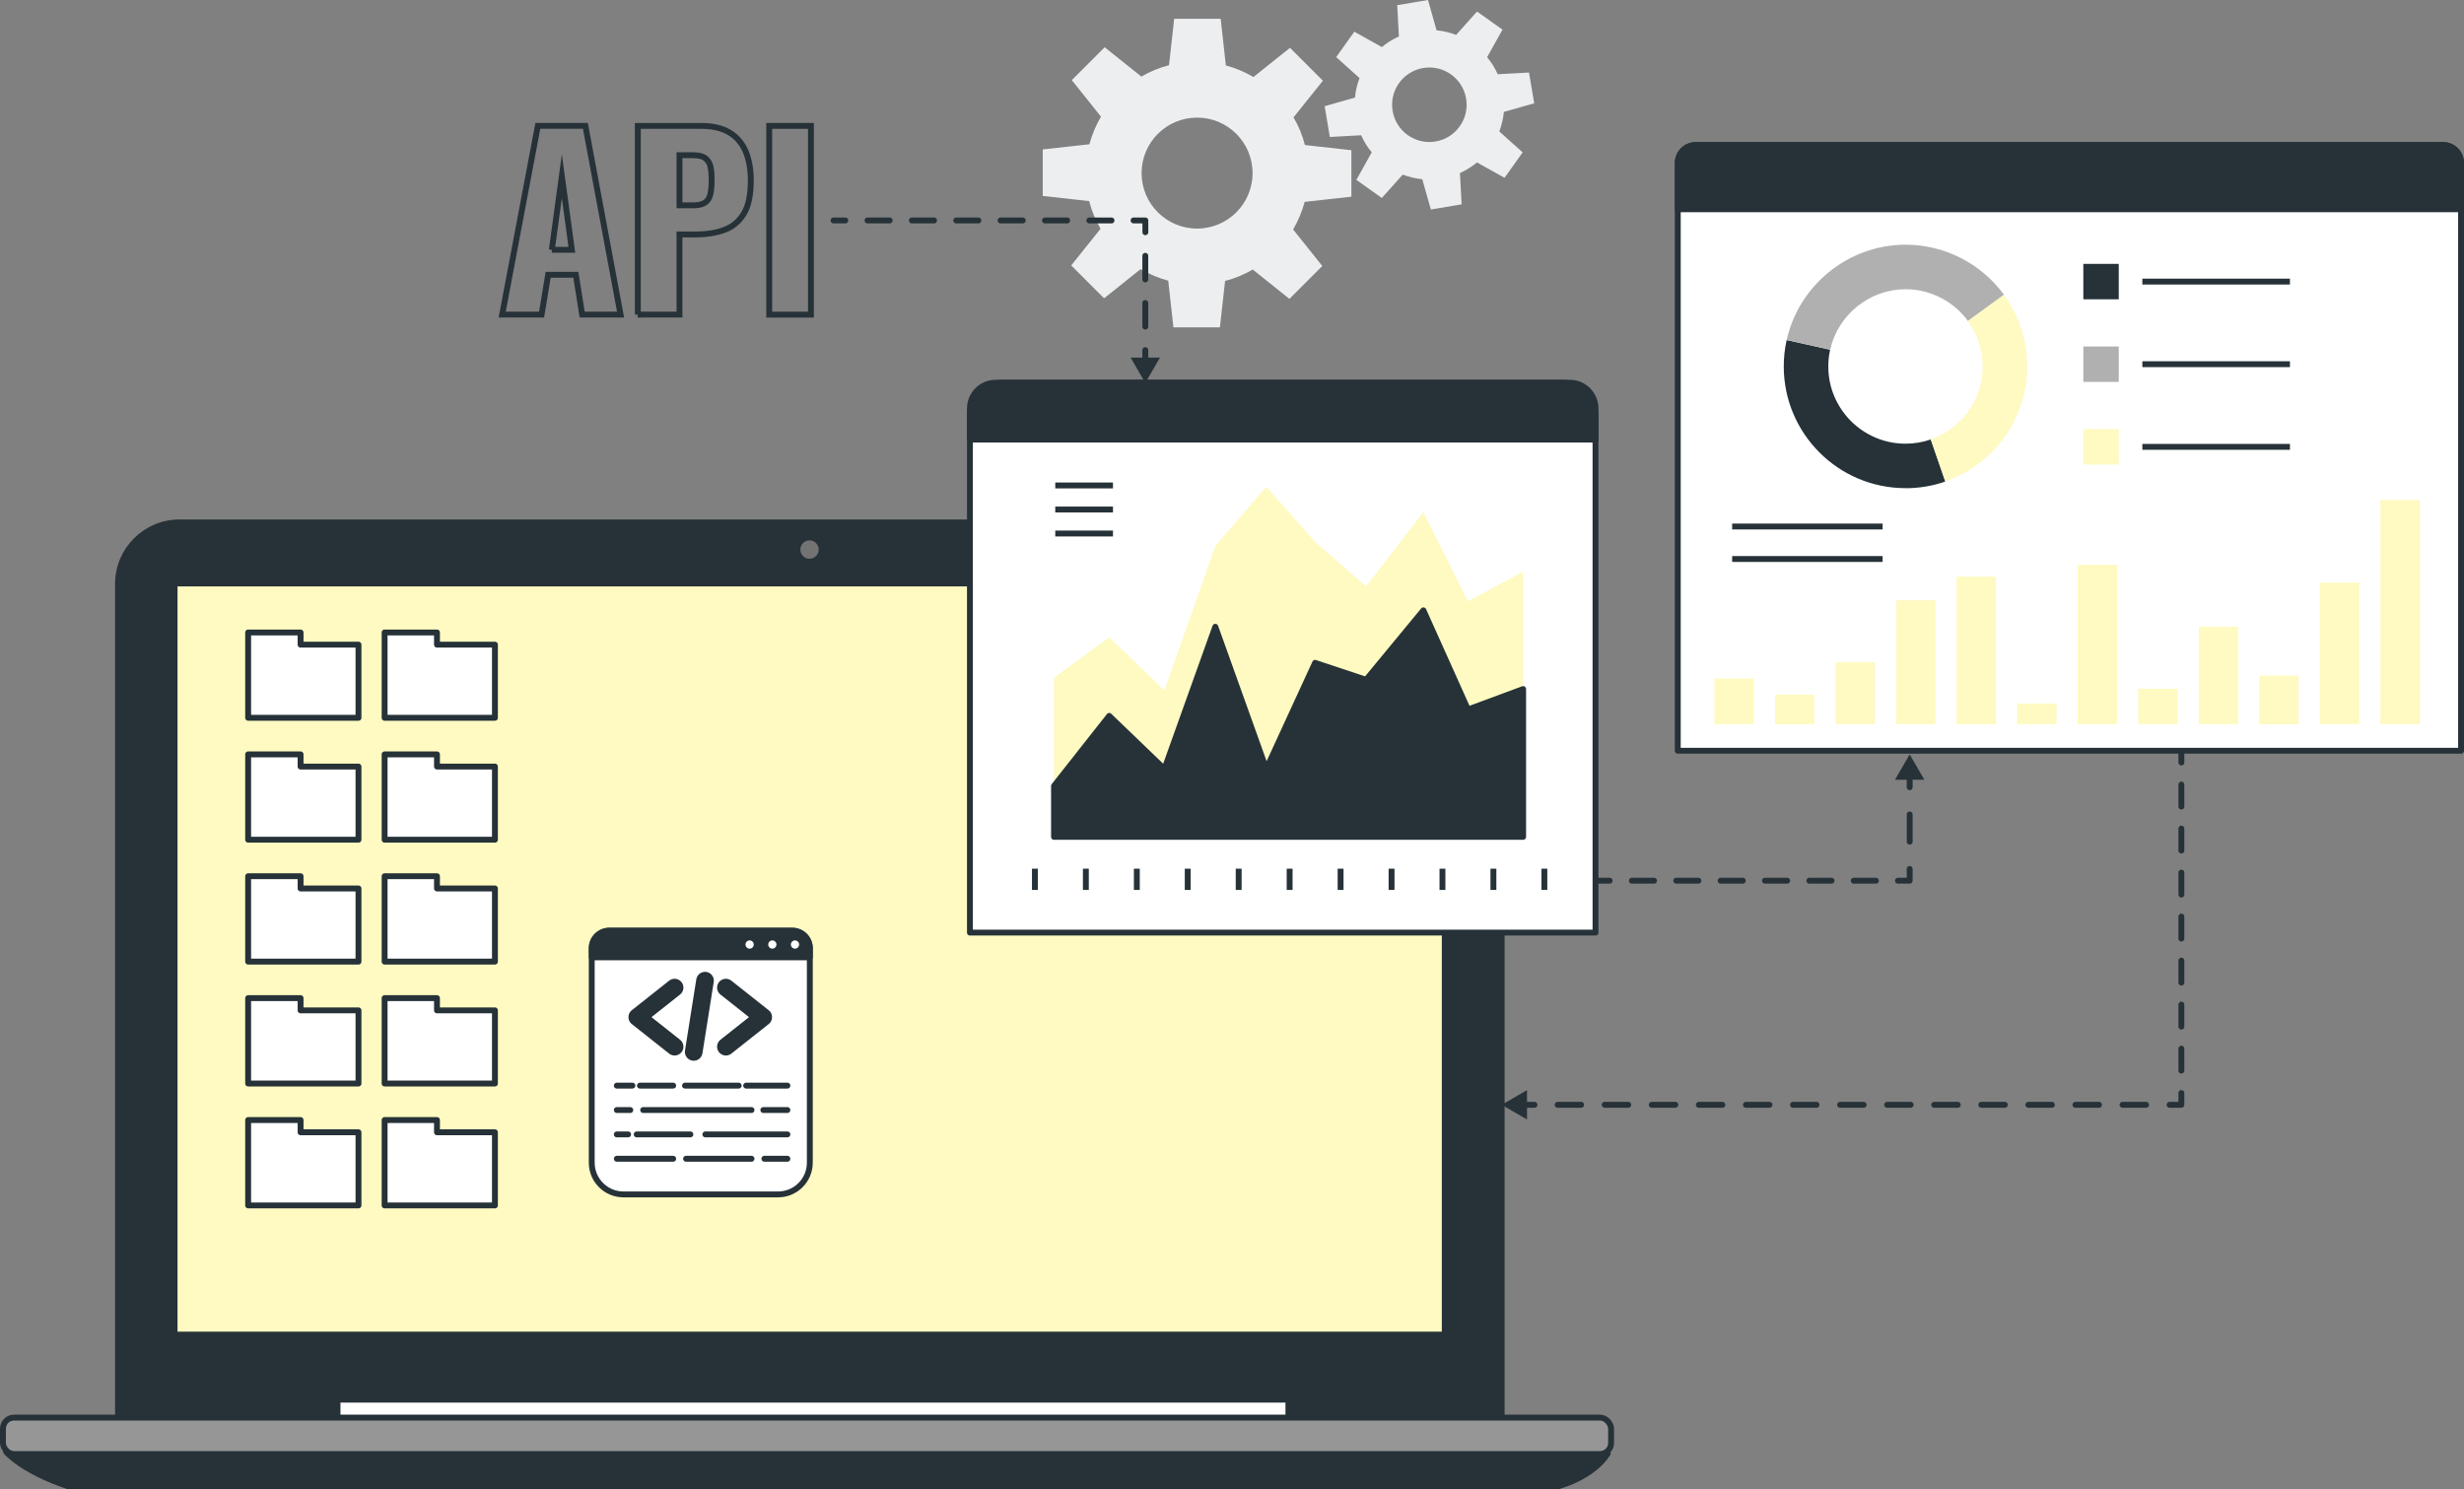
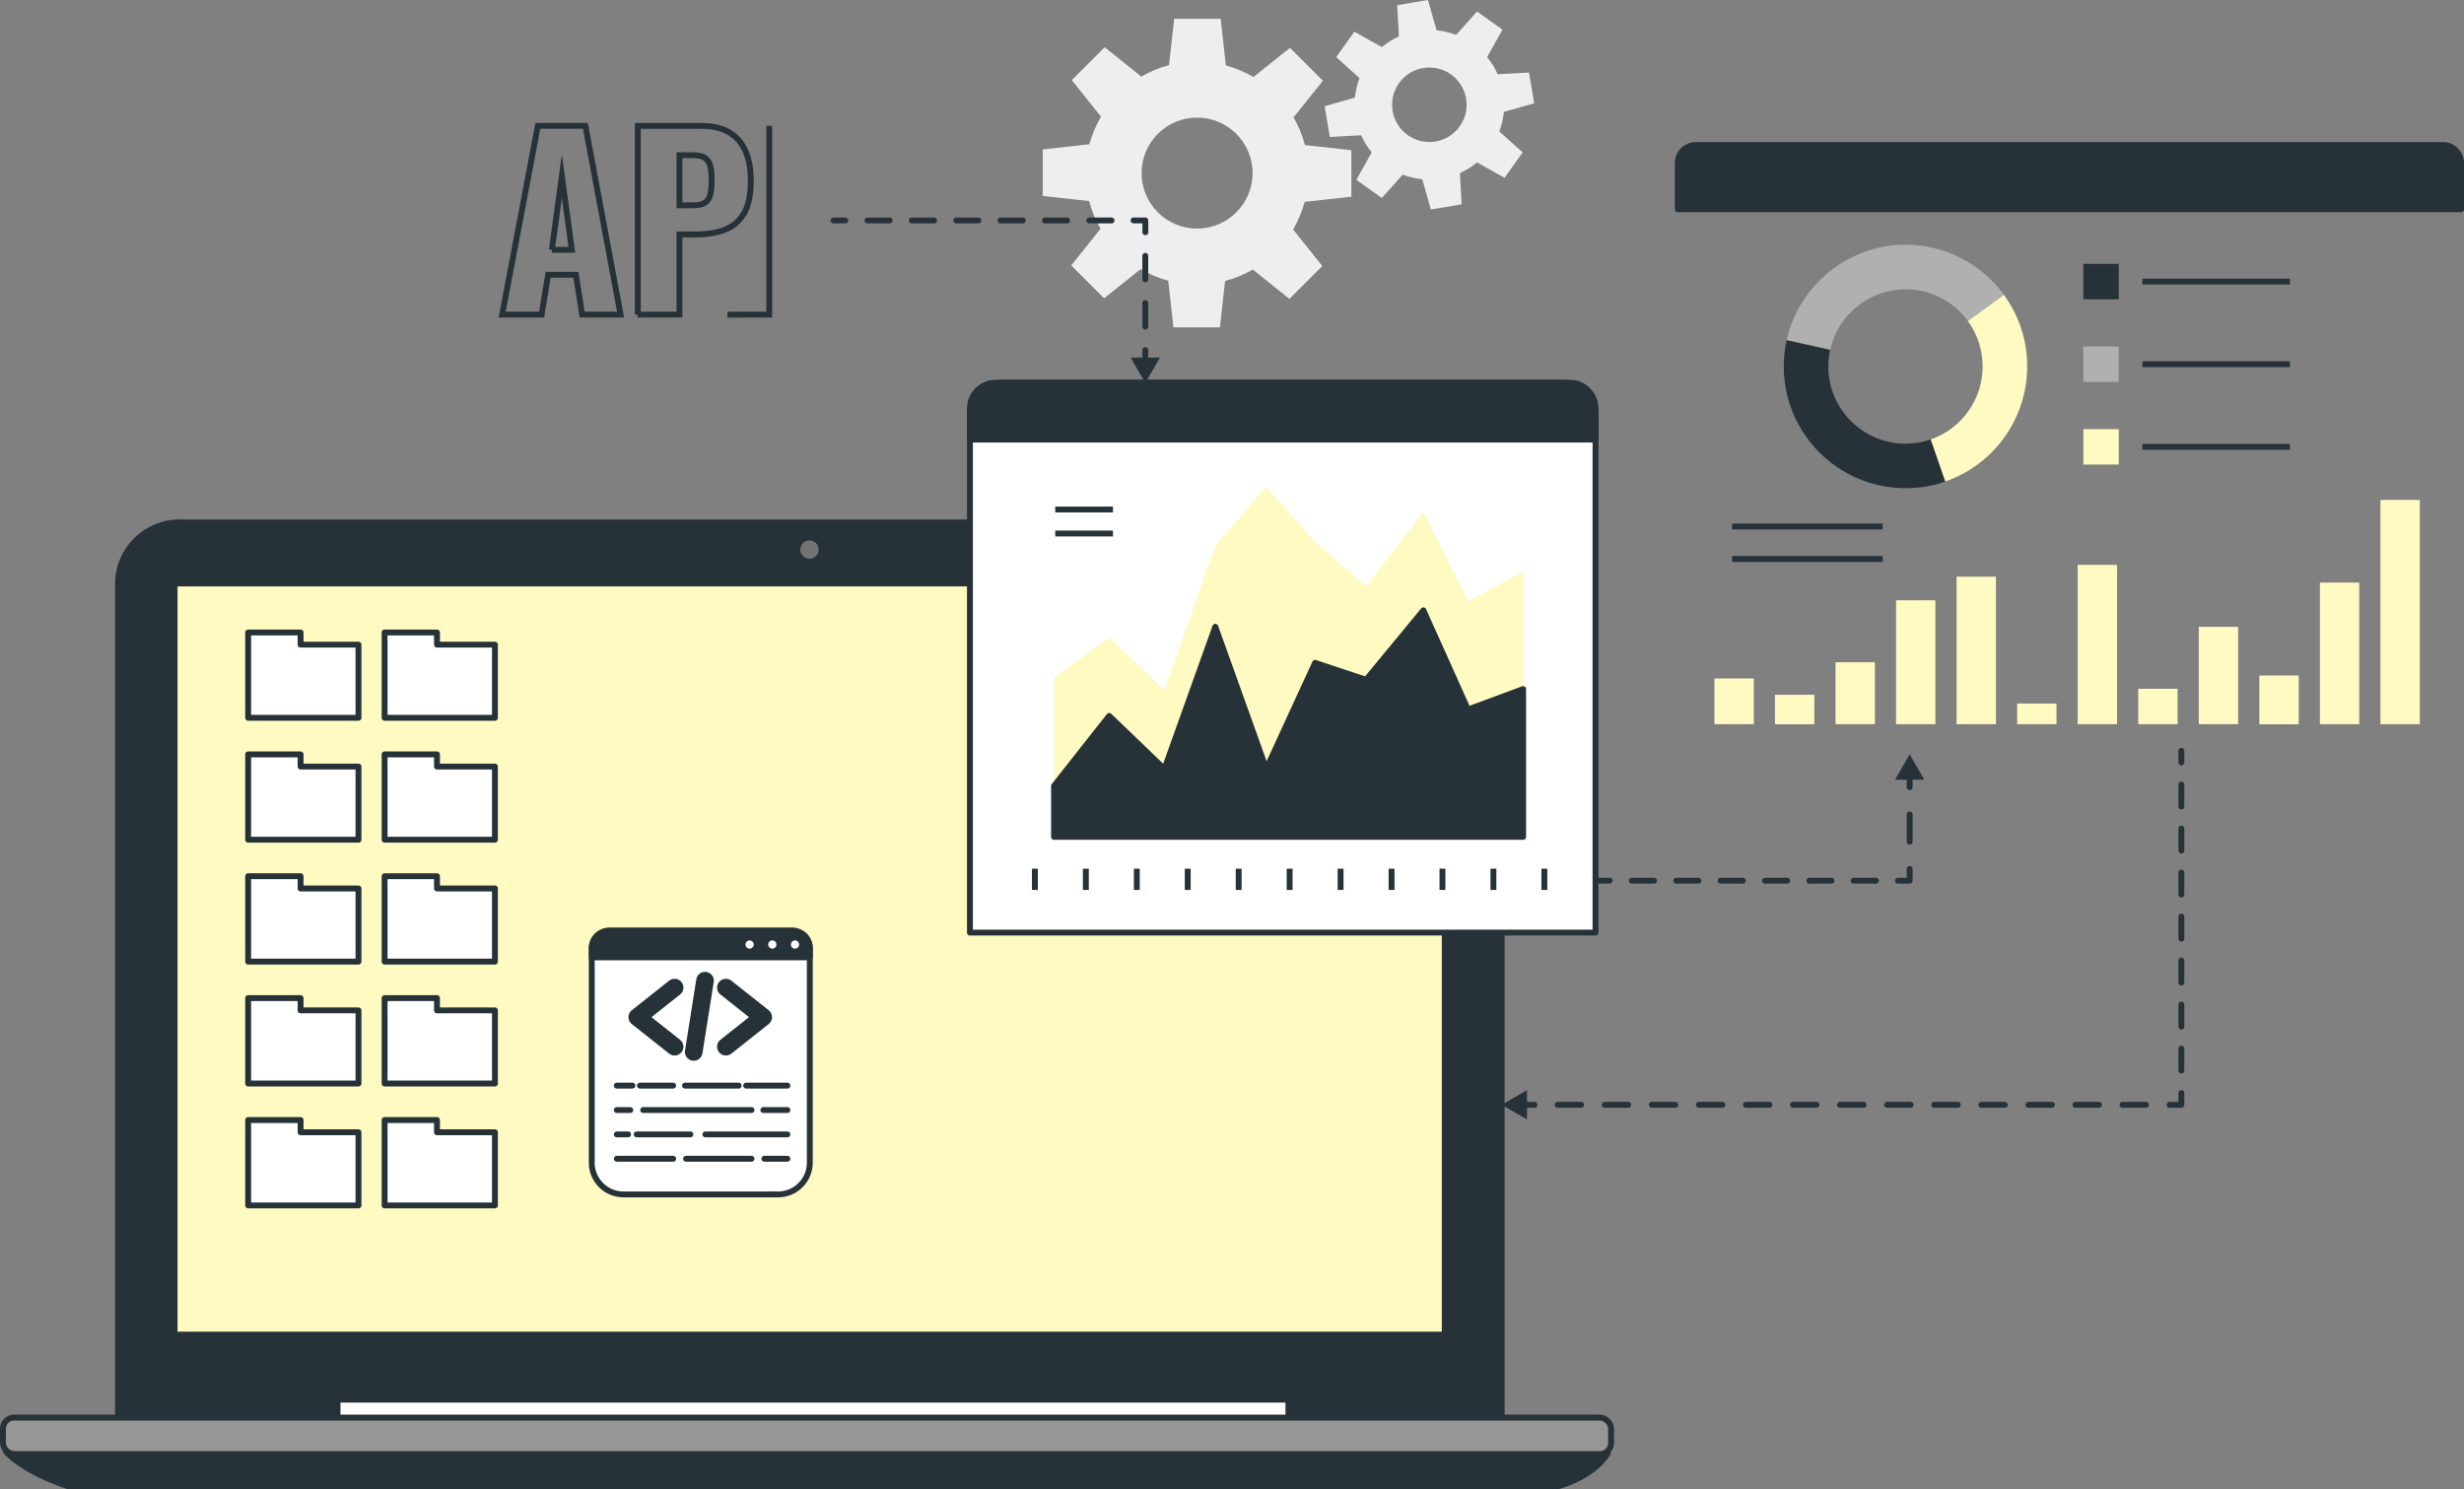
<svg xmlns="http://www.w3.org/2000/svg" xmlns:ns1="http://sodipodi.sourceforge.net/DTD/sodipodi-0.dtd" xmlns:ns2="http://www.inkscape.org/namespaces/inkscape" id="uuid-3c31a956-2a00-489c-8229-cd1727cce218" viewBox="0 0 418.73 253.15" version="1.1" ns1:docname="9dfe84f24a2d1669855e03b8a2cfb39b.svg" width="418.73" height="253.15">
  <rect x="0" y="0" width="418.73" height="253.15" fill="#808080" stroke="none" />
  <defs id="defs216" />
  <ns1:namedview id="namedview214" pagecolor="#ffffff" bordercolor="#666666" borderopacity="1.0" ns2:pageshadow="2" ns2:pageopacity="0.0" ns2:pagecheckerboard="0" />
  <g id="uuid-d1af0cf7-926f-47ae-b476-b8c1a30a43a2">
    <path d="m 271.54,149.69 h 2" style="fill:none;stroke:#263238;stroke-linecap:round;stroke-linejoin:round" id="path2" />
    <path d="m 277.32,149.69 h 43.34" style="fill:none;stroke:#263238;stroke-linecap:round;stroke-linejoin:round;stroke-dasharray:3.77, 3.77" id="path4" />
    <path d="m 322.53,149.69 h 2 v -2" style="fill:none;stroke:#263238;stroke-linecap:round;stroke-linejoin:round" id="path6" />
    <line x1="324.53" y1="143.06" x2="324.53" y2="136.12" style="fill:none;stroke:#263238;stroke-linecap:round;stroke-linejoin:round;stroke-dasharray:4.63, 4.63" id="line8" />
    <line x1="324.53" y1="133.8" x2="324.53" y2="131.8" style="fill:none;stroke:#263238;stroke-linecap:round;stroke-linejoin:round" id="line10" />
    <polygon points="322.03,132.53 327.02,132.53 324.53,128.22 " style="fill:#263238" id="polygon12" />
    <path d="m 30.51,88.8 h 214.22 c 5.77,0 10.46,4.69 10.46,10.46 V 241.43 H 20.05 V 99.25 c 0,-5.77 4.69,-10.46 10.46,-10.46 z" style="fill:#263238;stroke:#263238;stroke-miterlimit:10" id="path14" />
    <rect x="29.67" y="99.17" width="215.85" height="127.67" style="fill:#fefac1;stroke:#263238;stroke-linecap:round;stroke-linejoin:round" id="rect16" />
    <rect x="57.36" y="234.07" width="161.59" height="7.96" style="fill:#263238;stroke:#263238;stroke-linecap:round;stroke-linejoin:round" id="rect18" />
    <rect x="57.36" y="237.9" width="161.59" height="4.13" style="fill:#ffffff;stroke:#263238;stroke-linecap:round;stroke-linejoin:round" id="rect20" />
    <path d="m 1.04,246.75 c 0,0 2.65,3.24 10.62,5.9 h 253.01 c 0,0 5.9,-1.47 8.55,-5.6 L 1.05,246.76 Z" style="fill:#263238;stroke:#263238;stroke-linecap:round;stroke-linejoin:round" id="path22" />
    <rect x="0.5" y="240.94" width="273.29" height="6.2" rx="1.89" ry="1.89" style="fill:#969696;stroke:#263238;stroke-miterlimit:10" id="rect24" />
    <path d="m 139.63,93.41 c 0,-1.14 -0.92,-2.06 -2.06,-2.06 -1.14,0 -2.06,0.92 -2.06,2.06 0,1.14 0.92,2.06 2.06,2.06 1.14,0 2.06,-0.92 2.06,-2.06 z" style="fill:#737373;stroke:#263238;stroke-linecap:round;stroke-linejoin:round" id="path26" />
    <path d="m 22.27,131.75 v 0 c -0.33,0 -0.59,-0.26 -0.59,-0.59 v -17.1 c 0,-0.33 0.26,-0.59 0.59,-0.59 v 0 c 0.33,0 0.59,0.26 0.59,0.59 v 17.1 c 0,0.33 -0.26,0.59 -0.59,0.59 z" style="fill:#263238" id="path28" />
    <polygon points="42.17,107.5 42.17,109.57 42.17,110.96 42.17,122 60.92,122 60.92,109.57 51.08,109.57 51.08,107.5 " style="fill:#ffffff;stroke:#263238;stroke-linecap:round;stroke-linejoin:round" id="polygon30" />
    <polygon points="65.36,107.5 65.36,109.57 65.36,110.96 65.36,122 84.11,122 84.11,109.57 74.26,109.57 74.26,107.5 " style="fill:#ffffff;stroke:#263238;stroke-linecap:round;stroke-linejoin:round" id="polygon32" />
    <polygon points="42.17,128.22 42.17,130.29 42.17,131.68 42.17,142.72 60.92,142.72 60.92,130.29 51.08,130.29 51.08,128.22 " style="fill:#ffffff;stroke:#263238;stroke-linecap:round;stroke-linejoin:round" id="polygon34" />
    <polygon points="65.36,128.22 65.36,130.29 65.36,131.68 65.36,142.72 84.11,142.72 84.11,130.29 74.26,130.29 74.26,128.22 " style="fill:#ffffff;stroke:#263238;stroke-linecap:round;stroke-linejoin:round" id="polygon36" />
    <polygon points="42.17,148.93 42.17,151.01 42.17,152.4 42.17,163.44 60.92,163.44 60.92,151.01 51.08,151.01 51.08,148.93 " style="fill:#ffffff;stroke:#263238;stroke-linecap:round;stroke-linejoin:round" id="polygon38" />
    <polygon points="65.36,148.93 65.36,151.01 65.36,152.4 65.36,163.44 84.11,163.44 84.11,151.01 74.26,151.01 74.26,148.93 " style="fill:#ffffff;stroke:#263238;stroke-linecap:round;stroke-linejoin:round" id="polygon40" />
    <polygon points="42.17,169.65 42.17,171.73 42.17,173.12 42.17,184.16 60.92,184.16 60.92,171.73 51.08,171.73 51.08,169.65 " style="fill:#ffffff;stroke:#263238;stroke-linecap:round;stroke-linejoin:round" id="polygon42" />
    <polygon points="65.36,169.65 65.36,171.73 65.36,173.12 65.36,184.16 84.11,184.16 84.11,171.73 74.26,171.73 74.26,169.65 " style="fill:#ffffff;stroke:#263238;stroke-linecap:round;stroke-linejoin:round" id="polygon44" />
    <polygon points="42.17,190.37 42.17,192.45 42.17,193.83 42.17,204.88 60.92,204.88 60.92,192.45 51.08,192.45 51.08,190.37 " style="fill:#ffffff;stroke:#263238;stroke-linecap:round;stroke-linejoin:round" id="polygon46" />
    <polygon points="65.36,190.37 65.36,192.45 65.36,193.83 65.36,204.88 84.11,204.88 84.11,192.45 74.26,192.45 74.26,190.37 " style="fill:#ffffff;stroke:#263238;stroke-linecap:round;stroke-linejoin:round" id="polygon48" />
    <path d="m 103.54,158.19 h 31.11 c 1.64,0 2.97,1.33 2.97,2.97 v 36.46 c 0,2.97 -2.41,5.39 -5.39,5.39 h -26.28 c -2.97,0 -5.39,-2.41 -5.39,-5.39 v -36.46 c 0,-1.64 1.33,-2.97 2.97,-2.97 z" style="fill:#ffffff;stroke:#263238;stroke-linecap:round;stroke-linejoin:round" id="path50" />
    <path d="m 103.54,158.19 h 31.11 c 1.64,0 2.97,1.33 2.97,2.97 v 1.55 h -37.05 v -1.55 c 0,-1.64 1.33,-2.97 2.97,-2.97 z" style="fill:#263238;stroke:#263238;stroke-linecap:round;stroke-linejoin:round" id="path52" />
    <path d="m 128.59,160.54 c 0,-0.67 -0.54,-1.2 -1.2,-1.2 -0.66,0 -1.2,0.54 -1.2,1.2 0,0.66 0.54,1.2 1.2,1.2 0.66,0 1.2,-0.54 1.2,-1.2 z" style="fill:#ffffff;stroke:#263238;stroke-linecap:round;stroke-linejoin:round" id="path54" />
    <path d="m 132.45,160.54 c 0,-0.67 -0.54,-1.2 -1.2,-1.2 -0.66,0 -1.2,0.54 -1.2,1.2 0,0.66 0.54,1.2 1.2,1.2 0.66,0 1.2,-0.54 1.2,-1.2 z" style="fill:#ffffff;stroke:#263238;stroke-linecap:round;stroke-linejoin:round" id="path56" />
    <path d="m 136.3,160.54 c 0,-0.67 -0.54,-1.2 -1.2,-1.2 -0.66,0 -1.2,0.54 -1.2,1.2 0,0.66 0.54,1.2 1.2,1.2 0.66,0 1.2,-0.54 1.2,-1.2 z" style="fill:#ffffff;stroke:#263238;stroke-linecap:round;stroke-linejoin:round" id="path58" />
    <polyline points="114.64 167.86 108.3 172.88 114.64 177.9" style="fill:none;stroke:#263238;stroke-width:3px;stroke-linecap:round;stroke-linejoin:round" id="polyline60" />
    <polyline points="123.36 167.86 129.7 172.88 123.36 177.9" style="fill:none;stroke:#263238;stroke-width:3px;stroke-linecap:round;stroke-linejoin:round" id="polyline62" />
    <line x1="119.81" y1="166.68" x2="117.89" y2="178.79" style="fill:none;stroke:#263238;stroke-width:3px;stroke-linecap:round;stroke-linejoin:round" id="line64" />
    <line x1="126.8" y1="184.52" x2="133.81" y2="184.52" style="fill:none;stroke:#263238;stroke-linecap:round;stroke-linejoin:round" id="line66" />
    <line x1="116.41" y1="184.52" x2="125.53" y2="184.52" style="fill:none;stroke:#263238;stroke-linecap:round;stroke-linejoin:round" id="line68" />
    <line x1="108.75" y1="184.52" x2="114.4" y2="184.52" style="fill:none;stroke:#263238;stroke-linecap:round;stroke-linejoin:round" id="line70" />
    <line x1="104.82" y1="184.52" x2="107.47" y2="184.52" style="fill:none;stroke:#263238;stroke-linecap:round;stroke-linejoin:round" id="line72" />
    <line x1="129.72" y1="188.67" x2="133.81" y2="188.67" style="fill:none;stroke:#263238;stroke-linecap:round;stroke-linejoin:round" id="line74" />
    <line x1="109.3" y1="188.67" x2="127.71" y2="188.67" style="fill:none;stroke:#263238;stroke-linecap:round;stroke-linejoin:round" id="line76" />
    <line x1="104.82" y1="188.67" x2="107.11" y2="188.67" style="fill:none;stroke:#263238;stroke-linecap:round;stroke-linejoin:round" id="line78" />
    <line x1="119.87" y1="192.81" x2="133.81" y2="192.81" style="fill:none;stroke:#263238;stroke-linecap:round;stroke-linejoin:round" id="line80" />
    <line x1="108.2" y1="192.81" x2="117.32" y2="192.81" style="fill:none;stroke:#263238;stroke-linecap:round;stroke-linejoin:round" id="line82" />
    <line x1="104.82" y1="192.81" x2="106.74" y2="192.81" style="fill:none;stroke:#263238;stroke-linecap:round;stroke-linejoin:round" id="line84" />
    <line x1="129.9" y1="196.95" x2="133.81" y2="196.95" style="fill:none;stroke:#263238;stroke-linecap:round;stroke-linejoin:round" id="line86" />
    <line x1="116.59" y1="196.95" x2="127.71" y2="196.95" style="fill:none;stroke:#263238;stroke-linecap:round;stroke-linejoin:round" id="line88" />
    <line x1="104.82" y1="196.95" x2="114.4" y2="196.95" style="fill:none;stroke:#263238;stroke-linecap:round;stroke-linejoin:round" id="line90" />
    <path d="M 85.34,53.47 91.4,21.39 h 8.08 l 5.98,32.08 H 98.93 L 97.86,46.7 h -4.71 l -1.11,6.77 h -6.69 z m 8.43,-11.01 h 3.41 l -1.7,-12.51 -1.7,12.51 z" style="fill:none;stroke:#263238;stroke-miterlimit:10" id="path92" />
    <path d="M 108.39,53.47 V 21.4 h 10.77 c 1.93,0 3.51,0.36 4.75,1.09 1.24,0.73 2.16,1.78 2.77,3.17 0.61,1.39 0.91,3.07 0.91,5.05 0,2.48 -0.41,4.38 -1.23,5.68 -0.82,1.31 -1.93,2.21 -3.33,2.71 -1.4,0.5 -2.97,0.75 -4.71,0.75 h -2.85 v 13.62 h -7.09 z m 7.08,-18.57 h 2.38 c 0.87,0 1.53,-0.16 1.98,-0.47 0.45,-0.32 0.75,-0.79 0.89,-1.43 0.14,-0.63 0.22,-1.44 0.22,-2.42 0,-0.82 -0.06,-1.54 -0.18,-2.16 -0.12,-0.62 -0.4,-1.12 -0.85,-1.49 -0.45,-0.37 -1.15,-0.55 -2.1,-0.55 h -2.34 v 8.51 z" style="fill:none;stroke:#263238;stroke-miterlimit:10" id="path94" />
-     <path d="M 130.72,53.47 V 21.4 h 7.09 v 32.08 h -7.09 z" style="fill:none;stroke:#263238;stroke-miterlimit:10" id="path96" />
+     <path d="M 130.72,53.47 V 21.4 v 32.08 h -7.09 z" style="fill:none;stroke:#263238;stroke-miterlimit:10" id="path96" />
    <path d="m 229.65,33.43 v -7.9 l -7.89,-0.88 c -0.43,-1.67 -1.09,-3.25 -1.94,-4.7 l 4.99,-6.23 -5.59,-5.59 -6.21,4.96 c -1.45,-0.85 -3.03,-1.52 -4.69,-1.97 l -0.88,-7.93 h -7.9 l -0.88,7.89 c -1.67,0.43 -3.25,1.09 -4.7,1.94 l -6.23,-4.99 -5.59,5.59 4.96,6.21 c -0.85,1.45 -1.52,3.03 -1.97,4.69 l -7.93,0.88 v 7.9 l 7.89,0.88 c 0.43,1.67 1.09,3.25 1.94,4.7 l -4.99,6.23 5.59,5.59 6.21,-4.96 c 1.45,0.85 3.03,1.52 4.69,1.97 l 0.88,7.93 h 7.9 l 0.88,-7.89 c 1.67,-0.43 3.25,-1.09 4.7,-1.94 l 6.23,4.99 5.59,-5.59 -4.96,-6.21 c 0.85,-1.45 1.52,-3.03 1.97,-4.69 z m -26.22,5.42 c -5.21,0 -9.43,-4.22 -9.43,-9.43 0,-5.21 4.22,-9.43 9.43,-9.43 5.21,0 9.43,4.22 9.43,9.43 0,5.21 -4.22,9.43 -9.43,9.43 z" style="fill:#edeeef" id="path98" />
    <path d="m 260.72,17.56 -0.88,-5.23 -5.32,0.29 c -0.47,-1.06 -1.08,-2.03 -1.8,-2.9 l 2.61,-4.68 -4.32,-3.08 -3.56,3.97 c -1.06,-0.4 -2.17,-0.67 -3.32,-0.78 L 242.67,0 l -5.23,0.88 0.29,5.32 c -1.06,0.47 -2.03,1.08 -2.9,1.8 l -4.68,-2.61 -3.08,4.32 3.97,3.56 c -0.4,1.06 -0.67,2.17 -0.78,3.32 l -5.15,1.46 0.88,5.23 5.32,-0.29 c 0.47,1.06 1.08,2.03 1.8,2.9 l -2.61,4.68 4.32,3.08 3.56,-3.97 c 1.06,0.4 2.17,0.67 3.32,0.78 l 1.46,5.15 5.23,-0.88 -0.29,-5.32 c 1.06,-0.47 2.03,-1.08 2.9,-1.8 l 4.68,2.61 3.08,-4.32 -3.97,-3.56 c 0.4,-1.06 0.67,-2.17 0.78,-3.32 z m -16.77,6.49 c -3.45,0.58 -6.71,-1.75 -7.29,-5.2 -0.58,-3.45 1.75,-6.71 5.2,-7.29 3.45,-0.58 6.71,1.75 7.29,5.2 0.58,3.45 -1.75,6.71 -5.2,7.29 z" style="fill:#edeeef" id="path100" />
    <path d="m 141.65,37.47 h 2" style="fill:none;stroke:#263238;stroke-linecap:round;stroke-linejoin:round" id="path102" />
    <path d="m 147.42,37.47 h 43.34" style="fill:none;stroke:#263238;stroke-linecap:round;stroke-linejoin:round;stroke-dasharray:3.77, 3.77" id="path104" />
    <path d="m 192.64,37.47 h 2 v 2" style="fill:none;stroke:#263238;stroke-linecap:round;stroke-linejoin:round" id="path106" />
    <line x1="194.63" y1="43.48" x2="194.63" y2="57.5" style="fill:none;stroke:#263238;stroke-linecap:round;stroke-linejoin:round;stroke-dasharray:4.01, 4.01" id="line108" />
    <line x1="194.63" y1="59.51" x2="194.63" y2="61.51" style="fill:none;stroke:#263238;stroke-linecap:round;stroke-linejoin:round" id="line110" />
    <polygon points="197.13,60.78 192.14,60.78 194.63,65.09 " style="fill:#263238" id="polygon112" />
    <path d="m 370.7,127.6 v 2" style="fill:none;stroke:#263238;stroke-linecap:round;stroke-linejoin:round" id="path114" />
    <path d="m 370.7,133.35 c 0,31.89 0,45.1 0,50.56" style="fill:none;stroke:#263238;stroke-linecap:round;stroke-linejoin:round;stroke-dasharray:3.74, 3.74" id="path116" />
    <path d="m 370.7,185.78 v 2 h -2" style="fill:none;stroke:#263238;stroke-linecap:round;stroke-linejoin:round" id="path118" />
    <line x1="364.7" y1="187.78" x2="262.77" y2="187.78" style="fill:none;stroke:#263238;stroke-linecap:round;stroke-linejoin:round;stroke-dasharray:4, 4" id="line120" />
    <line x1="260.77" y1="187.78" x2="258.77" y2="187.78" style="fill:none;stroke:#263238;stroke-linecap:round;stroke-linejoin:round" id="line122" />
    <polygon points="259.5,190.27 259.5,185.28 255.19,187.78 " style="fill:#263238" id="polygon124" />
    <path d="m 169.21,65.05 h 97.56 c 2.41,0 4.37,1.96 4.37,4.37 v 89.09 H 164.83 V 69.42 c 0,-2.41 1.96,-4.37 4.37,-4.37 z" style="fill:#ffffff;stroke:#263238;stroke-linecap:round;stroke-linejoin:round" id="path126" />
    <path d="m 271.14,74.72 v -4.03 c 0,-3.11 -2.52,-5.64 -5.64,-5.64 h -95.03 c -3.11,0 -5.64,2.52 -5.64,5.64 v 4.03 z" style="fill:#263238;stroke:#263238;stroke-linecap:round;stroke-linejoin:round" id="path128" />
    <line x1="175.87" y1="147.65" x2="175.87" y2="151.26" style="fill:none;stroke:#263238;stroke-miterlimit:10" id="line130" />
    <line x1="184.53" y1="147.65" x2="184.53" y2="151.26" style="fill:none;stroke:#263238;stroke-miterlimit:10" id="line132" />
    <line x1="193.19" y1="147.65" x2="193.19" y2="151.26" style="fill:none;stroke:#263238;stroke-miterlimit:10" id="line134" />
    <line x1="201.84" y1="147.65" x2="201.84" y2="151.26" style="fill:none;stroke:#263238;stroke-miterlimit:10" id="line136" />
    <line x1="210.5" y1="147.65" x2="210.5" y2="151.26" style="fill:none;stroke:#263238;stroke-miterlimit:10" id="line138" />
    <line x1="219.16" y1="147.65" x2="219.16" y2="151.26" style="fill:none;stroke:#263238;stroke-miterlimit:10" id="line140" />
    <line x1="227.82" y1="147.65" x2="227.82" y2="151.26" style="fill:none;stroke:#263238;stroke-miterlimit:10" id="line142" />
    <line x1="236.48" y1="147.65" x2="236.48" y2="151.26" style="fill:none;stroke:#263238;stroke-miterlimit:10" id="line144" />
    <line x1="245.13" y1="147.65" x2="245.13" y2="151.26" style="fill:none;stroke:#263238;stroke-miterlimit:10" id="line146" />
    <line x1="253.79" y1="147.65" x2="253.79" y2="151.26" style="fill:none;stroke:#263238;stroke-miterlimit:10" id="line148" />
    <line x1="262.45" y1="147.65" x2="262.45" y2="151.26" style="fill:none;stroke:#263238;stroke-miterlimit:10" id="line150" />
    <polygon points="241.89,87.04 232.15,99.67 223.49,92.1 215.19,82.72 206.53,92.82 197.88,117.35 188.5,108.33 179.12,115.18 179.12,137.91 258.84,137.91 258.84,97.15 249.46,102.2 " style="fill:#fefac1" id="polygon152" />
-     <line x1="179.33" y1="82.51" x2="189.14" y2="82.51" style="fill:none;stroke:#263238;stroke-miterlimit:10" id="line154" />
    <line x1="179.33" y1="86.6" x2="189.14" y2="86.6" style="fill:none;stroke:#263238;stroke-miterlimit:10" id="line156" />
    <line x1="179.33" y1="90.68" x2="189.14" y2="90.68" style="fill:none;stroke:#263238;stroke-miterlimit:10" id="line158" />
    <polygon points="241.89,103.74 232.15,115.54 223.49,112.66 215.19,130.7 206.53,106.53 197.88,130.7 188.5,121.68 179.12,133.58 179.12,142.24 258.84,142.24 258.84,117.12 249.46,120.59 " style="fill:#263238;stroke:#263238;stroke-linecap:round;stroke-linejoin:round" id="polygon160" />
-     <path d="m 288.17,24.65 h 127.01 c 1.68,0 3.05,1.37 3.05,3.05 v 99.9 H 285.12 V 27.7 c 0,-1.68 1.37,-3.05 3.05,-3.05 z" style="fill:#ffffff;stroke:#263238;stroke-linecap:round;stroke-linejoin:round" id="path162" />
    <path d="m 288.17,24.65 h 127.01 c 1.68,0 3.05,1.37 3.05,3.05 v 7.87 H 285.12 V 27.7 c 0,-1.68 1.37,-3.05 3.05,-3.05 z" style="fill:#263238;stroke:#263238;stroke-linecap:round;stroke-linejoin:round" id="path164" />
    <path d="m 323.82,82.97 c -11.41,0 -20.69,-9.28 -20.69,-20.69 0,-1.51 0.16,-3.02 0.49,-4.48 l 7.39,1.64 c -0.21,0.93 -0.31,1.89 -0.31,2.85 0,7.23 5.88,13.12 13.12,13.12 1.47,0 2.92,-0.24 4.29,-0.72 l 2.47,7.16 c -2.18,0.75 -4.45,1.13 -6.77,1.13 z" style="fill:#263238" id="path166" />
    <path d="m 311.02,59.43 -7.39,-1.64 c 2.08,-9.39 10.57,-16.2 20.2,-16.2 6.59,0 12.84,3.18 16.73,8.51 l -6.12,4.46 c -2.47,-3.38 -6.43,-5.4 -10.61,-5.4 -6.1,0 -11.49,4.32 -12.81,10.27 z" style="fill:#b0b0b0" id="path168" />
    <path d="m 330.59,81.83 -2.48,-7.15 c 5.28,-1.83 8.82,-6.81 8.82,-12.4 0,-2.79 -0.87,-5.46 -2.51,-7.71 l 6.12,-4.46 c 2.59,3.55 3.96,7.76 3.96,12.17 0,8.81 -5.59,16.67 -13.92,19.55 z" style="fill:#fefac1" id="path170" />
    <line x1="364.07" y1="47.86" x2="389.15" y2="47.86" style="fill:none;stroke:#263238;stroke-miterlimit:10" id="line172" />
    <rect x="354.04" y="44.85" width="6.02" height="6.02" style="fill:#263238" id="rect174" />
    <line x1="364.07" y1="61.9" x2="389.15" y2="61.9" style="fill:none;stroke:#263238;stroke-miterlimit:10" id="line176" />
    <rect x="354.04" y="58.89" width="6.02" height="6.02" style="fill:#b0b0b0" id="rect178" />
    <line x1="364.07" y1="75.95" x2="389.15" y2="75.95" style="fill:none;stroke:#263238;stroke-miterlimit:10" id="line180" />
    <rect x="354.04" y="72.94" width="6.02" height="6.02" style="fill:#fefac1" id="rect182" />
    <rect x="291.35" y="115.32" width="6.69" height="7.77" style="fill:#fefac1" id="rect184" />
    <rect x="301.64" y="118.08" width="6.69" height="5.02" style="fill:#fefac1" id="rect186" />
    <rect x="311.93" y="112.56" width="6.69" height="10.53" style="fill:#fefac1" id="rect188" />
    <rect x="322.21" y="102.03" width="6.69" height="21.06" style="fill:#fefac1" id="rect190" />
    <rect x="332.5" y="98.01" width="6.69" height="25.08" style="fill:#fefac1" id="rect192" />
    <rect x="342.79" y="119.58" width="6.69" height="3.51" style="fill:#fefac1" id="rect194" />
    <rect x="353.08" y="96.01" width="6.69" height="27.08" style="fill:#fefac1" id="rect196" />
    <rect x="363.37" y="117.07" width="6.69" height="6.02" style="fill:#fefac1" id="rect198" />
    <rect x="373.66" y="106.54" width="6.69" height="16.55" style="fill:#fefac1" id="rect200" />
    <rect x="383.95" y="114.82" width="6.69" height="8.28" style="fill:#fefac1" id="rect202" />
    <rect x="394.24" y="99.02" width="6.69" height="24.07" style="fill:#fefac1" id="rect204" />
    <rect x="404.53" y="84.97" width="6.69" height="38.12" style="fill:#fefac1" id="rect206" />
    <line x1="294.36" y1="89.49" x2="319.93" y2="89.49" style="fill:none;stroke:#263238;stroke-miterlimit:10" id="line208" />
    <line x1="294.36" y1="95.01" x2="319.93" y2="95.01" style="fill:none;stroke:#263238;stroke-miterlimit:10" id="line210" />
  </g>
</svg>